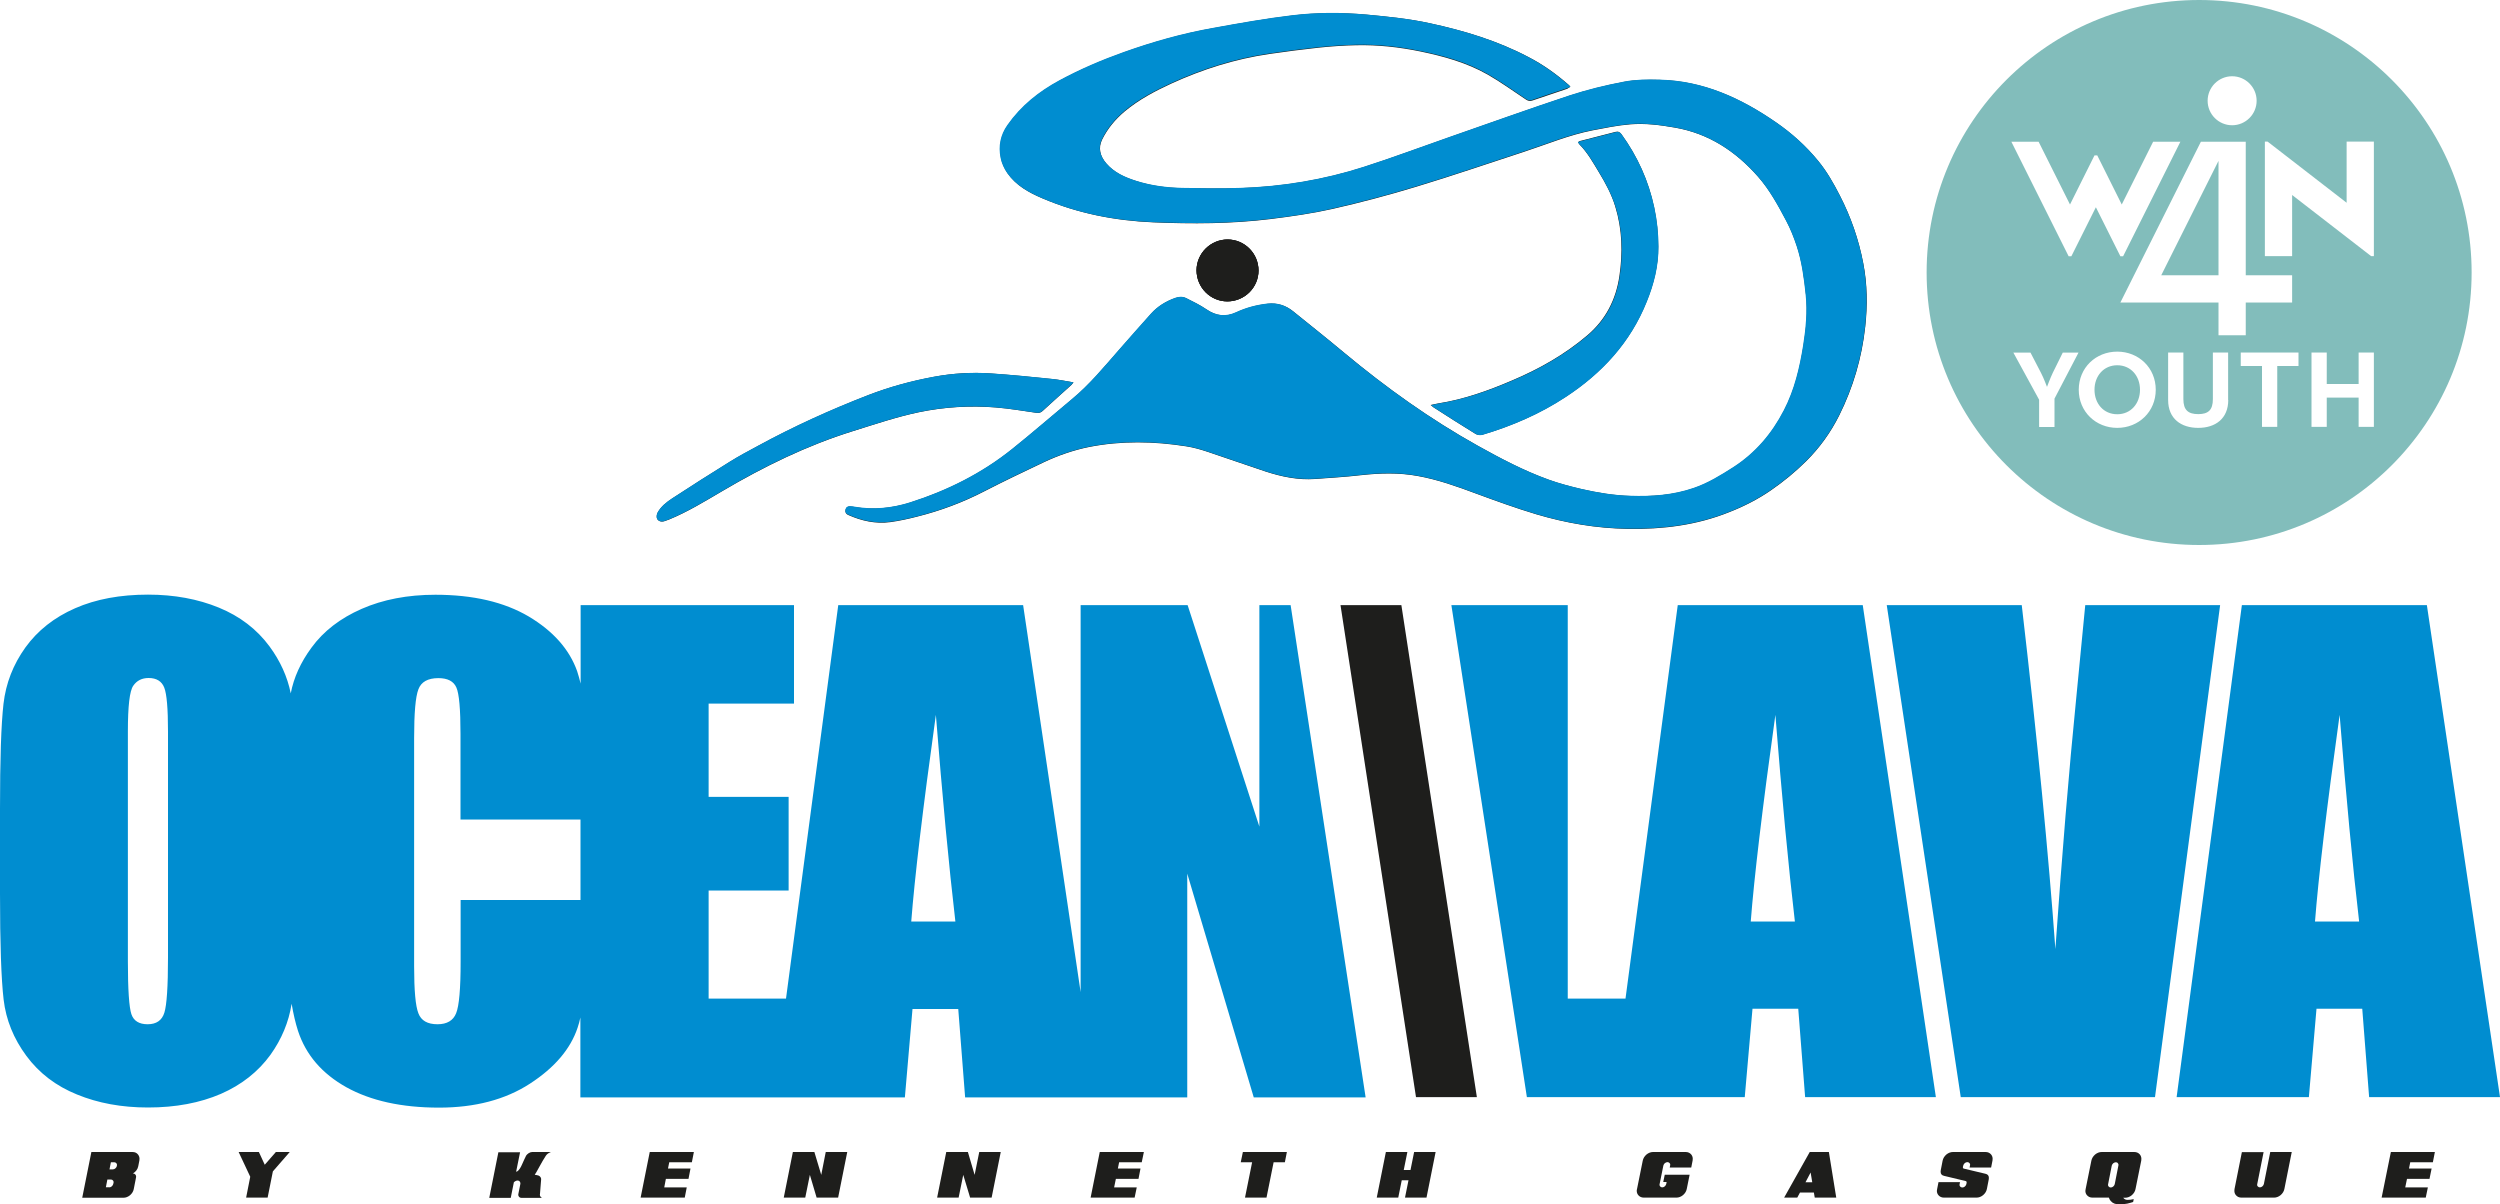
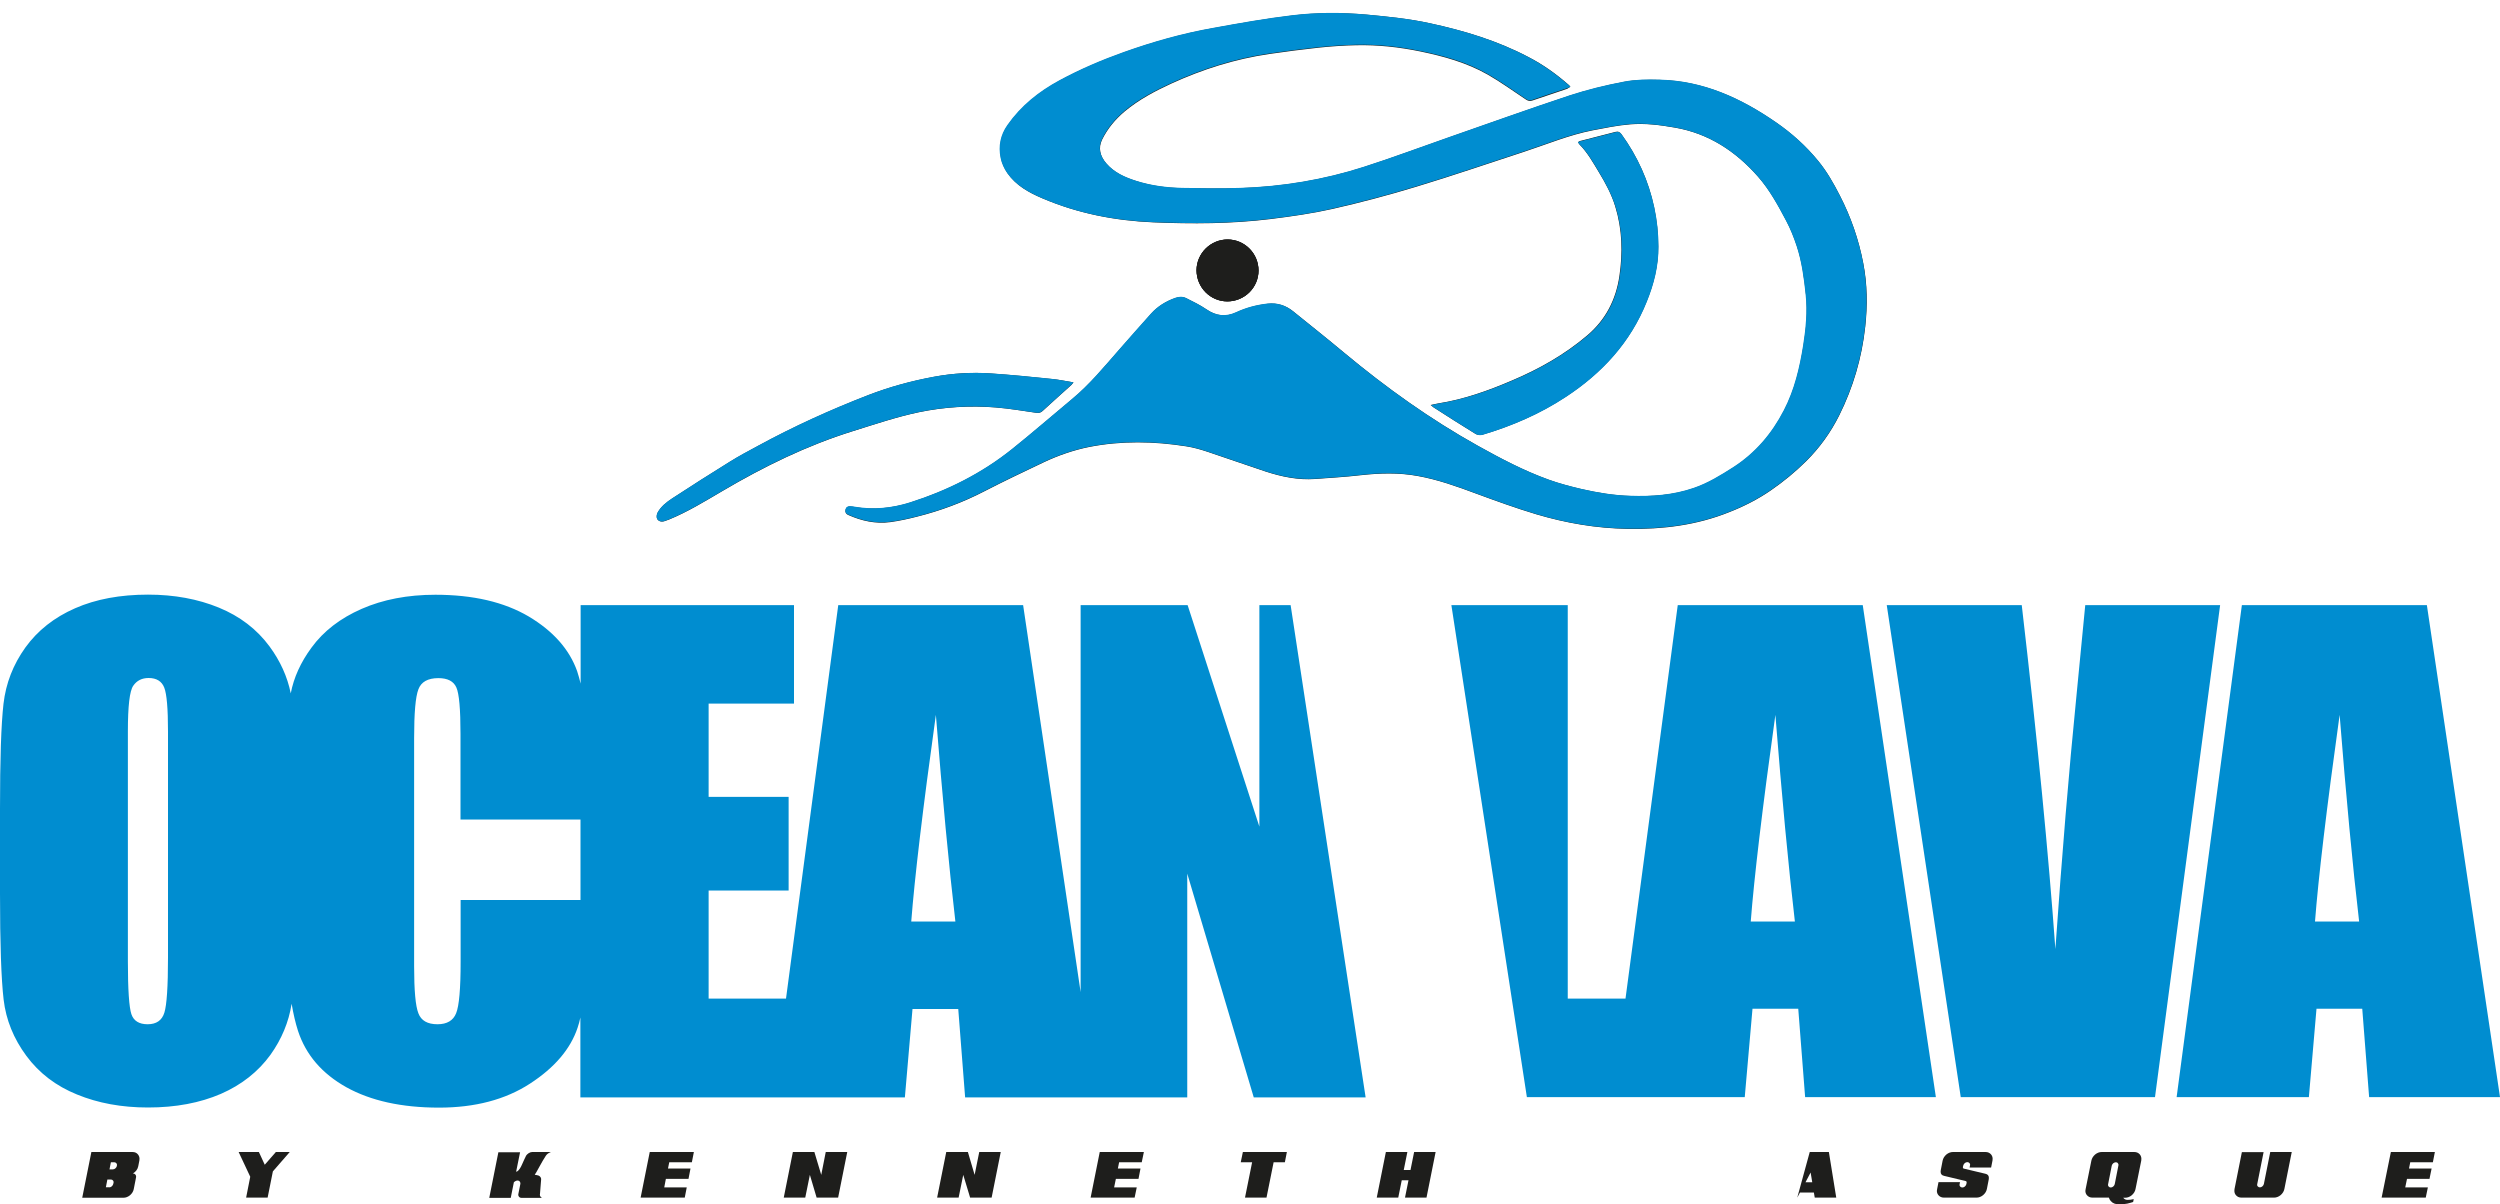
<svg xmlns="http://www.w3.org/2000/svg" version="1.1" id="Ebene_1" x="0px" y="0px" width="200px" height="96.35px" viewBox="0 0 200 96.35" style="enable-background:new 0 0 200 96.35;" xml:space="preserve">
  <style type="text/css">
	.st0{fill:#1E1E1C;}
	.st1{fill:#008DD0;}
	.st2{fill-rule:evenodd;clip-rule:evenodd;fill:#1E1E1C;}
	.st3{fill-rule:evenodd;clip-rule:evenodd;fill:#008DD0;}
	.st4{fill:#82BDBB;}
</style>
  <g>
-     <polygon id="XMLID_50_" class="st0" points="107.24,48.41 113.28,87.77 118.15,87.77 112.11,48.41  " />
    <path class="st1" d="M134.22,48.41l-4.18,31.48h-4.62V48.41h-9.31l6.04,39.36h17.43l0.62-7.07h3.66l0.55,7.07h10.46l-5.85-39.36   H134.22z M140.06,73.72c0.27-3.49,0.92-9,1.97-16.53c0.52,6.56,1.04,12.08,1.56,16.53H140.06z M194.15,48.41h-14.8l-5.22,39.36   h10.58l0.61-7.07h3.66l0.55,7.07H200L194.15,48.41z M185.2,73.72c0.27-3.49,0.92-9,1.97-16.53c0.52,6.56,1.04,12.08,1.56,16.53   H185.2z M166.82,48.41l-0.71,7.32c-0.59,5.88-1.15,12.61-1.68,20.2c-0.54-7.51-1.43-16.68-2.69-27.52h-10.8l5.92,39.36h15.54   l5.21-39.36H166.82z" />
    <path class="st1" d="M103.25,48.41h-2.5v17.72l-5.74-17.72h-8.56v30.96l-4.6-30.96H67.06l-4.18,31.48h-6.19v-8.65h6.4v-7.49h-6.4   v-7.46h6.83v-7.88H46.45v6.28c-0.09-0.36-0.18-0.7-0.28-1c-0.62-1.74-1.91-3.2-3.87-4.37c-1.97-1.16-4.45-1.74-7.47-1.74   c-2.22,0-4.19,0.38-5.9,1.13c-1.71,0.75-3.05,1.78-4.01,3.1c-0.87,1.18-1.42,2.4-1.66,3.66c-0.27-1.34-0.84-2.59-1.7-3.76   c-1.02-1.38-2.37-2.41-4.05-3.1c-1.68-0.69-3.57-1.04-5.67-1.04c-2.22,0-4.17,0.36-5.83,1.09c-1.67,0.73-3,1.78-3.98,3.14   c-0.98,1.37-1.56,2.86-1.75,4.5C0.09,57.97,0,60.77,0,64.73v6.73c0,4.05,0.1,6.89,0.29,8.51c0.19,1.62,0.8,3.12,1.82,4.5   c1.02,1.38,2.37,2.41,4.05,3.09c1.68,0.69,3.57,1.04,5.68,1.04c2.22,0,4.16-0.37,5.83-1.09c1.67-0.73,2.99-1.78,3.97-3.13   c0.89-1.25,1.46-2.61,1.69-4.08c0.14,0.82,0.31,1.55,0.51,2.17c0.63,1.92,1.92,3.42,3.87,4.51c1.95,1.08,4.41,1.63,7.41,1.63   c2.88,0,5.31-0.64,7.28-1.92c1.97-1.28,3.24-2.77,3.81-4.48c0.08-0.24,0.16-0.52,0.22-0.81v6.39h25.96l0.61-7.07h3.66l0.55,7.07   h17.77v-17.9l5.32,17.9h8.95L103.25,48.41z M13.44,76.61c0,2.32-0.1,3.79-0.29,4.4c-0.19,0.62-0.64,0.93-1.34,0.93   c-0.68,0-1.12-0.27-1.3-0.81c-0.18-0.54-0.28-1.94-0.28-4.22V58.52c0-2.03,0.14-3.25,0.43-3.66c0.28-0.41,0.69-0.62,1.23-0.62   c0.63,0,1.05,0.26,1.25,0.77c0.2,0.51,0.3,1.68,0.3,3.51V76.61z M36.85,71.99v4.95c0,2.16-0.12,3.53-0.36,4.12   c-0.23,0.58-0.73,0.88-1.49,0.88c-0.8,0-1.31-0.29-1.53-0.88c-0.23-0.58-0.34-1.83-0.34-3.75V59.04c0-2,0.11-3.29,0.34-3.89   c0.22-0.6,0.76-0.9,1.6-0.9c0.74,0,1.22,0.25,1.44,0.75c0.22,0.49,0.33,1.73,0.33,3.72v6.84h9.6v6.44H36.85z M72.9,73.72   c0.27-3.49,0.92-9,1.97-16.53c0.52,6.56,1.04,12.08,1.56,16.53H72.9z" />
    <path class="st0" d="M6.58,95.81l0.73-3.65h3.29c0.19,0,0.34,0.07,0.44,0.2c0.08,0.1,0.12,0.22,0.12,0.34c0,0.05,0,0.09-0.01,0.14   l-0.09,0.46c-0.05,0.25-0.2,0.44-0.43,0.58c0.09,0,0.16,0.03,0.21,0.1c0.04,0.05,0.05,0.1,0.05,0.16c0,0.02,0,0.04-0.01,0.07   l-0.18,0.92c-0.04,0.19-0.14,0.35-0.3,0.49c-0.16,0.13-0.34,0.2-0.53,0.2H6.58z M8.74,94.99c0.07,0,0.14-0.03,0.2-0.08   c0.06-0.05,0.1-0.12,0.12-0.19l0.02-0.09c0-0.02,0.01-0.04,0.01-0.06c0-0.05-0.02-0.09-0.05-0.13c-0.04-0.05-0.1-0.08-0.17-0.08   H8.59l-0.12,0.62H8.74z M9.35,93.25c0-0.02,0.01-0.04,0.01-0.06c0-0.05-0.02-0.09-0.05-0.13c-0.04-0.05-0.1-0.08-0.17-0.08H8.87   l-0.11,0.57h0.27c0.07,0,0.14-0.03,0.2-0.08c0.06-0.05,0.1-0.12,0.12-0.19L9.35,93.25z" />
    <polygon id="XMLID_37_" class="st0" points="21.41,95.81 19.69,95.81 20.02,94.14 19.09,92.16 20.71,92.16 21.18,93.18    22.07,92.16 23.18,92.16 21.83,93.71  " />
    <path id="XMLID_36_" class="st0" d="M41.61,92.16l-0.32,1.58c0.05-0.01,0.09-0.03,0.13-0.06c0.12-0.1,0.24-0.28,0.35-0.54   c0.11-0.26,0.22-0.48,0.31-0.67c0.05-0.09,0.13-0.16,0.22-0.22c0.1-0.06,0.19-0.09,0.28-0.09h1.47l-0.01,0.02   c-0.17,0.06-0.3,0.16-0.38,0.29c-0.15,0.23-0.32,0.52-0.51,0.87c-0.19,0.35-0.31,0.56-0.37,0.64c0.01,0.01,0.07,0.01,0.17,0.03   c0.1,0.01,0.18,0.05,0.24,0.1c0.06,0.06,0.1,0.13,0.1,0.22v0.03L43.2,95.5c-0.01,0.03-0.01,0.05-0.01,0.08   c0,0.1,0.05,0.17,0.14,0.22l-0.01,0.03h-1.59c-0.09,0-0.16-0.03-0.21-0.09c-0.04-0.05-0.06-0.1-0.06-0.16c0-0.02,0-0.04,0.01-0.07   l0.16-0.8c0-0.02,0-0.03,0-0.05c0-0.05-0.02-0.1-0.05-0.14c-0.04-0.05-0.1-0.08-0.17-0.08c-0.1,0-0.2,0.05-0.3,0.14l-0.25,1.25   h-1.72l0.73-3.65H41.61z" />
    <polygon id="XMLID_35_" class="st0" points="55.51,92.16 55.35,92.98 53.54,92.98 53.44,93.48 55.24,93.48 55.08,94.31    53.27,94.31 53.14,94.99 54.94,94.99 54.78,95.81 51.25,95.81 51.98,92.16  " />
    <polygon id="XMLID_34_" class="st0" points="66.06,92.16 67.78,92.16 67.05,95.81 65.33,95.81 64.79,93.99 64.42,95.81 62.7,95.81    63.43,92.16 65.15,92.16 65.7,93.99  " />
    <polygon id="XMLID_33_" class="st0" points="78.34,92.16 80.06,92.16 79.33,95.81 77.61,95.81 77.06,93.99 76.69,95.81    74.97,95.81 75.7,92.16 77.43,92.16 77.97,93.99  " />
    <polygon id="XMLID_32_" class="st0" points="91.51,92.16 91.34,92.98 89.53,92.98 89.43,93.48 91.24,93.48 91.08,94.31    89.27,94.31 89.13,94.99 90.94,94.99 90.77,95.81 87.25,95.81 87.98,92.16  " />
    <polygon id="XMLID_31_" class="st0" points="101.89,92.98 101.32,95.81 99.6,95.81 100.17,92.98 99.26,92.98 99.43,92.16    102.95,92.16 102.79,92.98  " />
    <polygon id="XMLID_30_" class="st0" points="112.59,92.16 112.3,93.6 112.84,93.6 113.13,92.16 114.85,92.16 114.12,95.81    112.4,95.81 112.68,94.42 112.14,94.42 111.86,95.81 110.14,95.81 110.87,92.16  " />
-     <path id="XMLID_29_" class="st0" d="M132.25,92.16h2.6c0.19,0,0.34,0.07,0.45,0.2c0.08,0.1,0.12,0.22,0.12,0.34   c0,0.04,0,0.09-0.01,0.14l-0.11,0.56h-1.72l0.03-0.16c0-0.02,0.01-0.04,0.01-0.06c0-0.05-0.02-0.09-0.05-0.13   c-0.04-0.05-0.1-0.08-0.17-0.08c-0.07,0-0.14,0.03-0.21,0.08c-0.06,0.05-0.1,0.12-0.12,0.19l-0.3,1.48c0,0.02-0.01,0.04-0.01,0.06   c0,0.05,0.02,0.1,0.05,0.13c0.04,0.05,0.1,0.08,0.17,0.08c0.07,0,0.14-0.03,0.2-0.08c0.06-0.05,0.1-0.12,0.12-0.19l0.03-0.16h-0.27   l0.12-0.58h1.99l-0.23,1.14c-0.04,0.19-0.14,0.35-0.3,0.49c-0.16,0.13-0.34,0.2-0.53,0.2h-2.6c-0.19,0-0.34-0.07-0.45-0.2   c-0.08-0.1-0.12-0.21-0.12-0.34c0-0.05,0-0.09,0.02-0.14l0.46-2.28c0.04-0.19,0.14-0.35,0.3-0.49   C131.88,92.23,132.06,92.16,132.25,92.16" />
-     <path class="st0" d="M144.78,92.16h1.53l0.59,3.65h-1.72l-0.07-0.41H144l-0.22,0.41h-1.05L144.78,92.16z M144.98,94.58l-0.13-0.78   l-0.41,0.78H144.98z" />
+     <path class="st0" d="M144.78,92.16h1.53l0.59,3.65h-1.72l-0.07-0.41H144l-0.22,0.41L144.78,92.16z M144.98,94.58l-0.13-0.78   l-0.41,0.78H144.98z" />
    <path id="XMLID_26_" class="st0" d="M156.24,92.16h2.6c0.19,0,0.34,0.07,0.45,0.2c0.08,0.1,0.12,0.22,0.12,0.34   c0,0.04,0,0.09-0.01,0.14l-0.11,0.56h-1.72l0.03-0.16c0-0.02,0.01-0.04,0.01-0.06c0-0.05-0.02-0.09-0.05-0.13   c-0.04-0.05-0.1-0.08-0.17-0.08c-0.08,0-0.15,0.03-0.21,0.08c-0.06,0.05-0.1,0.12-0.12,0.19l-0.03,0.12c0,0.01,0,0.02,0,0.03   c0,0.05,0.03,0.09,0.08,0.1l1.72,0.41c0.19,0.04,0.28,0.15,0.28,0.33c0,0.04,0,0.08-0.01,0.12l-0.15,0.77   c-0.04,0.19-0.14,0.35-0.3,0.49c-0.16,0.13-0.34,0.2-0.53,0.2h-2.6c-0.19,0-0.34-0.07-0.45-0.2c-0.08-0.1-0.12-0.21-0.12-0.34   c0-0.05,0.01-0.09,0.02-0.14l0.11-0.56h1.72l-0.03,0.16c0,0.02-0.01,0.04-0.01,0.06c0,0.05,0.02,0.1,0.05,0.13   c0.04,0.05,0.1,0.08,0.18,0.08c0.07,0,0.14-0.03,0.2-0.08c0.06-0.05,0.1-0.12,0.12-0.19l0.02-0.12c0-0.01,0-0.02,0-0.03   c0-0.05-0.03-0.09-0.09-0.1l-1.71-0.41c-0.19-0.04-0.28-0.15-0.28-0.33c0-0.04,0-0.08,0.01-0.12l0.15-0.77   c0.04-0.19,0.14-0.35,0.3-0.49C155.87,92.23,156.05,92.16,156.24,92.16" />
    <path class="st0" d="M168.14,92.16h2.6c0.19,0,0.34,0.07,0.45,0.2c0.08,0.1,0.12,0.22,0.12,0.35c0,0.04,0,0.09-0.01,0.14   l-0.46,2.28c-0.04,0.19-0.14,0.35-0.3,0.49c-0.16,0.13-0.34,0.2-0.53,0.2h-0.15c0.09,0.12,0.2,0.17,0.35,0.17   c0.16,0,0.33-0.02,0.49-0.06l-0.05,0.23c-0.11,0.04-0.27,0.08-0.47,0.13c-0.2,0.04-0.42,0.06-0.64,0.06c-0.3,0-0.53-0.09-0.68-0.27   c-0.07-0.08-0.12-0.17-0.15-0.27h-1.31c-0.19,0-0.34-0.07-0.45-0.2c-0.08-0.1-0.12-0.21-0.12-0.34c0-0.05,0.01-0.09,0.02-0.14   l0.46-2.28c0.04-0.19,0.14-0.35,0.3-0.49C167.77,92.23,167.95,92.16,168.14,92.16 M169.27,92.98c-0.07,0-0.14,0.03-0.21,0.08   c-0.06,0.05-0.1,0.12-0.12,0.19l-0.29,1.48c0,0.02-0.01,0.04-0.01,0.06c0,0.05,0.02,0.1,0.05,0.13c0.04,0.05,0.1,0.08,0.17,0.08   c0.07,0,0.14-0.03,0.2-0.08c0.06-0.05,0.1-0.12,0.12-0.19l0.29-1.48c0-0.02,0.01-0.04,0.01-0.06c0-0.05-0.02-0.09-0.05-0.13   C169.4,93.01,169.34,92.98,169.27,92.98" />
    <path id="XMLID_23_" class="st0" d="M181.09,92.16l-0.51,2.56c0,0.02-0.01,0.04-0.01,0.06c0,0.05,0.01,0.1,0.05,0.13   c0.04,0.05,0.1,0.08,0.17,0.08c0.07,0,0.14-0.03,0.2-0.08c0.06-0.05,0.1-0.12,0.12-0.19l0.51-2.56h1.72l-0.59,2.96   c-0.04,0.19-0.14,0.35-0.3,0.49c-0.16,0.13-0.34,0.2-0.53,0.2h-2.6c-0.19,0-0.34-0.07-0.45-0.2c-0.08-0.1-0.12-0.21-0.12-0.34   c0-0.05,0-0.09,0.01-0.14l0.59-2.96H181.09z" />
    <polygon id="XMLID_22_" class="st0" points="194.79,92.16 194.63,92.98 192.82,92.98 192.72,93.48 194.53,93.48 194.36,94.31    192.56,94.31 192.42,94.99 194.23,94.99 194.06,95.81 190.53,95.81 191.27,92.16  " />
    <path class="st2" d="M125.63,6.95c-0.05-0.06-0.07-0.1-0.1-0.13c-1-0.88-2.07-1.65-3.26-2.26c-2.47-1.3-5.12-2.1-7.84-2.69   c-1.68-0.37-3.39-0.54-5.11-0.7C107.34,1,105.36,1,103.39,1.24c-2.12,0.25-4.22,0.63-6.32,1.01c-2.43,0.43-4.81,1.1-7.13,1.93   c-1.77,0.63-3.48,1.36-5.13,2.25c-1.66,0.9-3.1,2.04-4.19,3.6c-0.56,0.8-0.72,1.68-0.54,2.6c0.08,0.43,0.28,0.87,0.53,1.23   c0.69,0.99,1.7,1.55,2.79,2.01c2.84,1.21,5.82,1.79,8.87,1.92c3.11,0.13,6.24,0.12,9.34-0.26c1.68-0.21,3.37-0.45,5.02-0.82   c2.24-0.51,4.47-1.1,6.67-1.77c2.9-0.88,5.76-1.86,8.64-2.8c1.82-0.6,3.59-1.34,5.47-1.71c1-0.19,1.99-0.4,3-0.48   c1.2-0.1,2.4,0.05,3.58,0.26c2.72,0.47,4.88,1.9,6.67,3.94c0.93,1.05,1.6,2.29,2.25,3.52c0.34,0.64,0.61,1.32,0.84,2.01   c0.42,1.27,0.59,2.59,0.73,3.91c0.15,1.36,0.02,2.71-0.2,4.05c-0.29,1.8-0.7,3.56-1.55,5.2c-0.96,1.86-2.27,3.4-4.03,4.54   c-1.01,0.65-2.03,1.28-3.18,1.67c-1.64,0.57-3.35,0.68-5.07,0.63c-1.33-0.04-2.63-0.26-3.92-0.55c-0.89-0.21-1.77-0.44-2.63-0.75   c-1.97-0.71-3.83-1.69-5.66-2.71c-3.8-2.12-7.33-4.64-10.67-7.42c-1.35-1.13-2.73-2.22-4.1-3.33c-0.59-0.48-1.26-0.7-2.03-0.62   c-0.89,0.1-1.74,0.32-2.55,0.7c-0.83,0.38-1.6,0.28-2.36-0.24c-0.51-0.35-1.07-0.62-1.63-0.9c-0.28-0.14-0.59-0.12-0.89-0.01   c-0.74,0.26-1.4,0.66-1.92,1.25c-0.85,0.95-1.7,1.91-2.54,2.87c-1.21,1.38-2.38,2.81-3.81,3.99c-1.59,1.32-3.15,2.68-4.76,3.97   c-2.44,1.96-5.2,3.33-8.18,4.28c-1.47,0.46-2.93,0.6-4.44,0.35c-0.11-0.02-0.22-0.04-0.34-0.04c-0.2-0.02-0.34,0.09-0.38,0.28   c-0.04,0.19,0.05,0.33,0.22,0.4c1.08,0.48,2.2,0.73,3.38,0.57c0.72-0.1,1.44-0.26,2.14-0.44c1.87-0.47,3.66-1.14,5.38-2.03   c1.57-0.81,3.17-1.57,4.77-2.33c1.15-0.54,2.36-0.96,3.6-1.21c2.59-0.51,5.19-0.46,7.78-0.05c0.59,0.09,1.17,0.26,1.74,0.45   c1.53,0.51,3.05,1.05,4.59,1.56c1.29,0.42,2.6,0.7,3.97,0.6c1.21-0.09,2.43-0.16,3.63-0.3c1.53-0.17,3.04-0.22,4.57,0.06   c1.62,0.29,3.15,0.84,4.68,1.41c1.6,0.59,3.2,1.17,4.83,1.66c2.37,0.7,4.79,1.12,7.29,1.16c2.81,0.05,5.53-0.29,8.14-1.34   c1.17-0.46,2.29-1.03,3.32-1.74c1-0.69,1.94-1.46,2.81-2.32c1.09-1.08,1.98-2.32,2.66-3.68c1.11-2.23,1.81-4.6,2.08-7.09   c0.19-1.71,0.17-3.41-0.16-5.09c-0.36-1.88-0.99-3.69-1.87-5.4c-0.5-0.98-1.04-1.93-1.74-2.78c-0.97-1.18-2.1-2.2-3.36-3.07   c-2.81-1.94-5.83-3.33-9.32-3.41c-0.95-0.02-1.92-0.02-2.85,0.16c-1.47,0.28-2.93,0.64-4.35,1.1c-3.26,1.08-6.5,2.24-9.73,3.37   c-2.24,0.78-4.46,1.61-6.72,2.34c-3.21,1.03-6.52,1.58-9.88,1.69c-1.55,0.05-3.11,0.03-4.66,0c-1.25-0.02-2.49-0.18-3.69-0.57   c-0.89-0.28-1.73-0.65-2.37-1.38c-0.54-0.62-0.66-1.28-0.36-1.91c0.44-0.9,1.06-1.64,1.82-2.28c1.12-0.93,2.39-1.61,3.72-2.22   c2.51-1.15,5.11-1.97,7.85-2.37c1.29-0.19,2.6-0.36,3.9-0.5c1.01-0.11,2.03-0.18,3.04-0.2c1.73-0.04,3.45,0.15,5.15,0.5   c1.87,0.39,3.71,0.9,5.38,1.85c1.05,0.6,2.04,1.32,3.05,1.99c0.18,0.12,0.33,0.15,0.53,0.08c0.93-0.32,1.86-0.63,2.79-0.94   C125.46,7.03,125.54,6.99,125.63,6.95 M126.24,11.37c0.05,0.08,0.08,0.15,0.13,0.2c0.63,0.64,1.07,1.43,1.53,2.19   c0.53,0.87,1.02,1.77,1.32,2.76c0.56,1.83,0.61,3.69,0.33,5.57c-0.28,1.9-1.11,3.5-2.57,4.74c-1.81,1.54-3.87,2.7-6.05,3.62   c-1.89,0.81-3.82,1.5-5.86,1.82c-0.19,0.03-0.37,0.08-0.62,0.13c0.11,0.1,0.16,0.14,0.22,0.18c1.12,0.72,2.24,1.44,3.37,2.13   c0.14,0.09,0.38,0.11,0.54,0.07c2.36-0.7,4.6-1.67,6.67-3.03c2.91-1.91,5.18-4.37,6.48-7.63c0.57-1.41,0.94-2.86,0.93-4.4   c0-1.05-0.11-2.09-0.33-3.13c-0.45-2.14-1.34-4.09-2.62-5.86c-0.12-0.16-0.26-0.24-0.47-0.18c-0.96,0.25-1.92,0.49-2.88,0.74   C126.33,11.32,126.3,11.34,126.24,11.37 M85.88,30.59c-0.61-0.1-1.16-0.22-1.72-0.27c-1.62-0.17-3.25-0.33-4.87-0.44   c-1.52-0.11-3.05-0.02-4.54,0.26c-1.8,0.33-3.57,0.81-5.28,1.47c-3.03,1.18-5.99,2.52-8.84,4.07c-0.75,0.41-1.5,0.8-2.22,1.25   c-1.55,0.96-3.09,1.94-4.62,2.94c-0.46,0.3-0.9,0.64-1.17,1.13c-0.08,0.14-0.11,0.37-0.05,0.5c0.1,0.2,0.33,0.27,0.57,0.2   c0.13-0.04,0.25-0.08,0.37-0.13c1.51-0.62,2.89-1.47,4.29-2.29c3.31-1.95,6.73-3.63,10.41-4.78c1.76-0.55,3.5-1.14,5.3-1.52   c2.03-0.42,4.1-0.55,6.17-0.38c1.09,0.09,2.17,0.27,3.25,0.43c0.2,0.03,0.35-0.03,0.49-0.16c0.76-0.7,1.53-1.39,2.3-2.08   C85.76,30.74,85.8,30.69,85.88,30.59 M98.21,19.16c-1.35,0-2.48,1.1-2.49,2.45c0,1.38,1.1,2.5,2.46,2.5c1.37,0,2.5-1.1,2.5-2.46   C100.68,20.28,99.57,19.16,98.21,19.16" />
    <path id="XMLID_17_" class="st3" d="M125.63,6.95c-0.09,0.04-0.17,0.07-0.25,0.1c-0.93,0.31-1.87,0.62-2.79,0.94   c-0.2,0.07-0.35,0.04-0.53-0.08c-1.01-0.67-2-1.39-3.05-1.99c-1.67-0.95-3.51-1.46-5.38-1.84c-1.69-0.35-3.41-0.54-5.15-0.5   c-1.01,0.02-2.03,0.1-3.04,0.2c-1.3,0.14-2.6,0.31-3.9,0.5c-2.74,0.4-5.34,1.22-7.85,2.37c-1.32,0.61-2.6,1.28-3.72,2.22   c-0.76,0.64-1.39,1.39-1.82,2.29c-0.31,0.63-0.18,1.3,0.36,1.91c0.63,0.73,1.47,1.1,2.37,1.39c1.2,0.38,2.44,0.54,3.69,0.57   c1.56,0.03,3.11,0.05,4.66,0c3.37-0.11,6.68-0.66,9.88-1.69c2.26-0.72,4.48-1.56,6.72-2.34c3.24-1.13,6.47-2.29,9.73-3.37   c1.42-0.47,2.88-0.82,4.35-1.1c0.92-0.18,1.9-0.19,2.85-0.16c3.49,0.08,6.5,1.46,9.32,3.41c1.26,0.87,2.39,1.88,3.36,3.07   c0.7,0.85,1.24,1.81,1.74,2.78c0.88,1.71,1.51,3.52,1.87,5.4c0.32,1.68,0.34,3.38,0.16,5.09c-0.28,2.5-0.97,4.86-2.08,7.09   c-0.68,1.36-1.56,2.6-2.66,3.68c-0.87,0.86-1.81,1.63-2.81,2.32c-1.03,0.71-2.15,1.28-3.32,1.74c-2.62,1.05-5.34,1.38-8.14,1.34   c-2.5-0.04-4.91-0.45-7.29-1.16c-1.63-0.49-3.23-1.07-4.83-1.66c-1.53-0.57-3.06-1.12-4.68-1.41c-1.53-0.28-3.04-0.23-4.57-0.06   c-1.21,0.14-2.42,0.21-3.63,0.3c-1.37,0.09-2.68-0.18-3.97-0.6c-1.54-0.51-3.06-1.05-4.59-1.56c-0.57-0.19-1.15-0.36-1.74-0.45   c-2.59-0.41-5.19-0.46-7.78,0.05c-1.24,0.25-2.45,0.67-3.6,1.21c-1.6,0.76-3.2,1.52-4.77,2.33c-1.72,0.89-3.51,1.56-5.38,2.03   c-0.7,0.18-1.42,0.34-2.14,0.43c-1.18,0.16-2.3-0.09-3.38-0.57c-0.17-0.07-0.26-0.21-0.22-0.4c0.04-0.19,0.18-0.29,0.38-0.28   c0.11,0,0.23,0.02,0.34,0.04c1.51,0.26,2.97,0.12,4.44-0.34c2.99-0.95,5.74-2.33,8.18-4.28c1.61-1.29,3.17-2.65,4.76-3.97   c1.43-1.18,2.6-2.61,3.81-3.99c0.84-0.96,1.68-1.92,2.54-2.87c0.53-0.58,1.18-0.98,1.92-1.25c0.3-0.11,0.6-0.13,0.88,0.01   c0.56,0.28,1.12,0.55,1.63,0.9c0.76,0.52,1.53,0.62,2.36,0.24c0.81-0.38,1.66-0.6,2.54-0.7c0.77-0.08,1.44,0.14,2.03,0.62   c1.37,1.11,2.75,2.2,4.1,3.33c3.35,2.78,6.87,5.31,10.67,7.42c1.83,1.02,3.69,2,5.66,2.71c0.86,0.31,1.74,0.54,2.63,0.75   c1.29,0.3,2.59,0.51,3.92,0.55c1.72,0.06,3.42-0.06,5.07-0.63c1.14-0.39,2.16-1.02,3.18-1.67c1.76-1.14,3.07-2.68,4.03-4.54   c0.85-1.64,1.26-3.4,1.55-5.2c0.21-1.34,0.34-2.69,0.2-4.05c-0.14-1.32-0.31-2.64-0.73-3.91c-0.23-0.69-0.5-1.37-0.84-2.01   c-0.65-1.23-1.33-2.47-2.25-3.53c-1.79-2.03-3.96-3.46-6.68-3.93c-1.18-0.2-2.38-0.36-3.58-0.26c-1,0.09-2,0.29-3,0.48   c-1.88,0.37-3.65,1.11-5.47,1.71c-2.88,0.94-5.74,1.93-8.64,2.8c-2.2,0.67-4.43,1.26-6.67,1.77c-1.65,0.38-3.34,0.62-5.02,0.82   c-3.1,0.38-6.23,0.39-9.34,0.26c-3.06-0.13-6.04-0.7-8.87-1.92c-1.09-0.47-2.1-1.03-2.79-2.01c-0.25-0.36-0.45-0.8-0.53-1.23   c-0.18-0.93-0.02-1.8,0.54-2.6c1.09-1.56,2.52-2.7,4.19-3.6c1.65-0.89,3.36-1.62,5.13-2.25c2.33-0.83,4.7-1.5,7.14-1.93   c2.1-0.38,4.2-0.76,6.32-1.01c1.97-0.24,3.95-0.24,5.93-0.06c1.72,0.16,3.42,0.33,5.11,0.7c2.72,0.59,5.37,1.39,7.84,2.69   c1.19,0.62,2.26,1.39,3.26,2.26C125.56,6.85,125.58,6.89,125.63,6.95" />
    <path id="XMLID_16_" class="st3" d="M126.24,11.37c0.06-0.03,0.09-0.05,0.14-0.06c0.96-0.25,1.92-0.49,2.88-0.74   c0.21-0.06,0.35,0.02,0.47,0.18c1.28,1.78,2.16,3.72,2.62,5.86c0.22,1.03,0.33,2.07,0.33,3.13c0.01,1.53-0.36,2.99-0.93,4.39   c-1.31,3.27-3.57,5.72-6.48,7.63c-2.06,1.36-4.31,2.32-6.67,3.03c-0.16,0.05-0.4,0.02-0.54-0.07c-1.13-0.69-2.25-1.42-3.37-2.13   c-0.05-0.04-0.1-0.08-0.21-0.18c0.25-0.05,0.43-0.1,0.62-0.13c2.04-0.33,3.97-1.01,5.86-1.82c2.18-0.92,4.23-2.08,6.05-3.62   c1.46-1.23,2.29-2.84,2.57-4.74c0.27-1.88,0.23-3.74-0.34-5.57c-0.31-0.98-0.79-1.88-1.32-2.76c-0.46-0.77-0.9-1.55-1.53-2.19   C126.31,11.52,126.28,11.44,126.24,11.37" />
    <path id="XMLID_15_" class="st3" d="M85.88,30.59c-0.09,0.1-0.12,0.14-0.17,0.19c-0.77,0.7-1.54,1.39-2.3,2.08   c-0.14,0.13-0.29,0.19-0.49,0.16c-1.08-0.15-2.17-0.34-3.25-0.43c-2.07-0.17-4.14-0.04-6.17,0.38c-1.8,0.38-3.54,0.97-5.3,1.52   c-3.68,1.15-7.1,2.82-10.41,4.78c-1.4,0.82-2.78,1.67-4.29,2.29c-0.12,0.05-0.24,0.09-0.37,0.13c-0.24,0.07-0.47,0-0.57-0.2   c-0.07-0.13-0.03-0.36,0.05-0.5c0.28-0.49,0.71-0.83,1.17-1.13c1.53-1,3.07-1.98,4.62-2.94c0.72-0.45,1.47-0.85,2.22-1.25   c2.86-1.56,5.81-2.9,8.84-4.07c1.71-0.66,3.48-1.14,5.28-1.47c1.5-0.27,3.02-0.36,4.54-0.26c1.63,0.11,3.25,0.27,4.87,0.44   C84.72,30.37,85.27,30.49,85.88,30.59" />
    <path id="XMLID_14_" class="st2" d="M98.21,19.16c1.36,0,2.47,1.12,2.47,2.49c0,1.36-1.12,2.46-2.5,2.46   c-1.35,0-2.46-1.13-2.46-2.5C95.73,20.26,96.86,19.16,98.21,19.16" />
    <path id="XMLID_13_" class="st2" d="M100.68,21.63c0,1.36-1.11,2.48-2.48,2.48c-1.37,0-2.47-1.11-2.47-2.48   c0-1.36,1.11-2.47,2.47-2.47C99.57,19.16,100.68,20.27,100.68,21.63" />
-     <path class="st4" d="M177.48,22.02v-9.15l-4.58,9.15H177.48z M169.38,29.22c-1.08,0-1.82,0.85-1.82,1.96   c0,1.11,0.73,1.96,1.82,1.96c1.08,0,1.82-0.85,1.82-1.96C171.2,30.07,170.46,29.22,169.38,29.22z M175.93,0   c-12.04,0-21.8,9.76-21.8,21.8c0,12.04,9.76,21.8,21.8,21.8c12.04,0,21.8-9.76,21.8-21.8C197.73,9.76,187.97,0,175.93,0z    M178.57,6.1c1.08,0,1.96,0.88,1.96,1.96c0,1.08-0.88,1.96-1.96,1.96c-1.08,0-1.96-0.88-1.96-1.96   C176.61,6.98,177.49,6.1,178.57,6.1z M176.07,11.34h3.59v10.68h3.71v2.18h-3.71v2.62h-2.18V24.2h-7.85L176.07,11.34z M163.09,11.34   l2.51,5.02l1.96-3.93h0.22l1.96,3.93l2.51-5.02l2.18,0l-4.58,9.16h-0.22l-1.96-3.92l-1.96,3.92h-0.22l-4.58-9.16L163.09,11.34z    M164.36,31.89v2.27h-1.23v-2.18l-2.06-3.77h1.37l0.84,1.62c0.22,0.42,0.48,1.12,0.48,1.12s0.25-0.68,0.46-1.12l0.8-1.62h1.26   L164.36,31.89z M169.38,34.23c-1.71,0-3.08-1.29-3.08-3.05c0-1.76,1.36-3.05,3.08-3.05c1.71,0,3.08,1.29,3.08,3.05   C172.46,32.94,171.09,34.23,169.38,34.23z M178.26,32c0,1.5-1.04,2.23-2.4,2.23c-1.37,0-2.41-0.73-2.41-2.23v-3.8h1.22v3.73   c0,0.87,0.38,1.2,1.19,1.2c0.8,0,1.17-0.33,1.17-1.2V28.2h1.22V32z M183.88,29.28h-1.7v4.87h-1.22v-4.87h-1.7V28.2h4.62V29.28z    M189.91,34.15h-1.22v-2.34h-2.55v2.34h-1.22V28.2h1.22v2.52h2.55V28.2h1.22V34.15z M189.91,20.49h-0.22l-6.32-4.89v4.89h-2.18   v-9.16h0.22l6.32,4.89v-4.89h2.18V20.49z" />
  </g>
  <g id="XMLID_64_">
</g>
  <g id="XMLID_65_">
</g>
  <g id="XMLID_66_">
</g>
  <g id="XMLID_67_">
</g>
  <g id="XMLID_68_">
</g>
  <g id="XMLID_69_">
</g>
  <g id="XMLID_70_">
</g>
  <g id="XMLID_71_">
</g>
  <g id="XMLID_72_">
</g>
  <g id="XMLID_73_">
</g>
  <g id="XMLID_74_">
</g>
  <g id="XMLID_75_">
</g>
  <g id="XMLID_76_">
</g>
  <g id="XMLID_77_">
</g>
  <g id="XMLID_78_">
</g>
</svg>